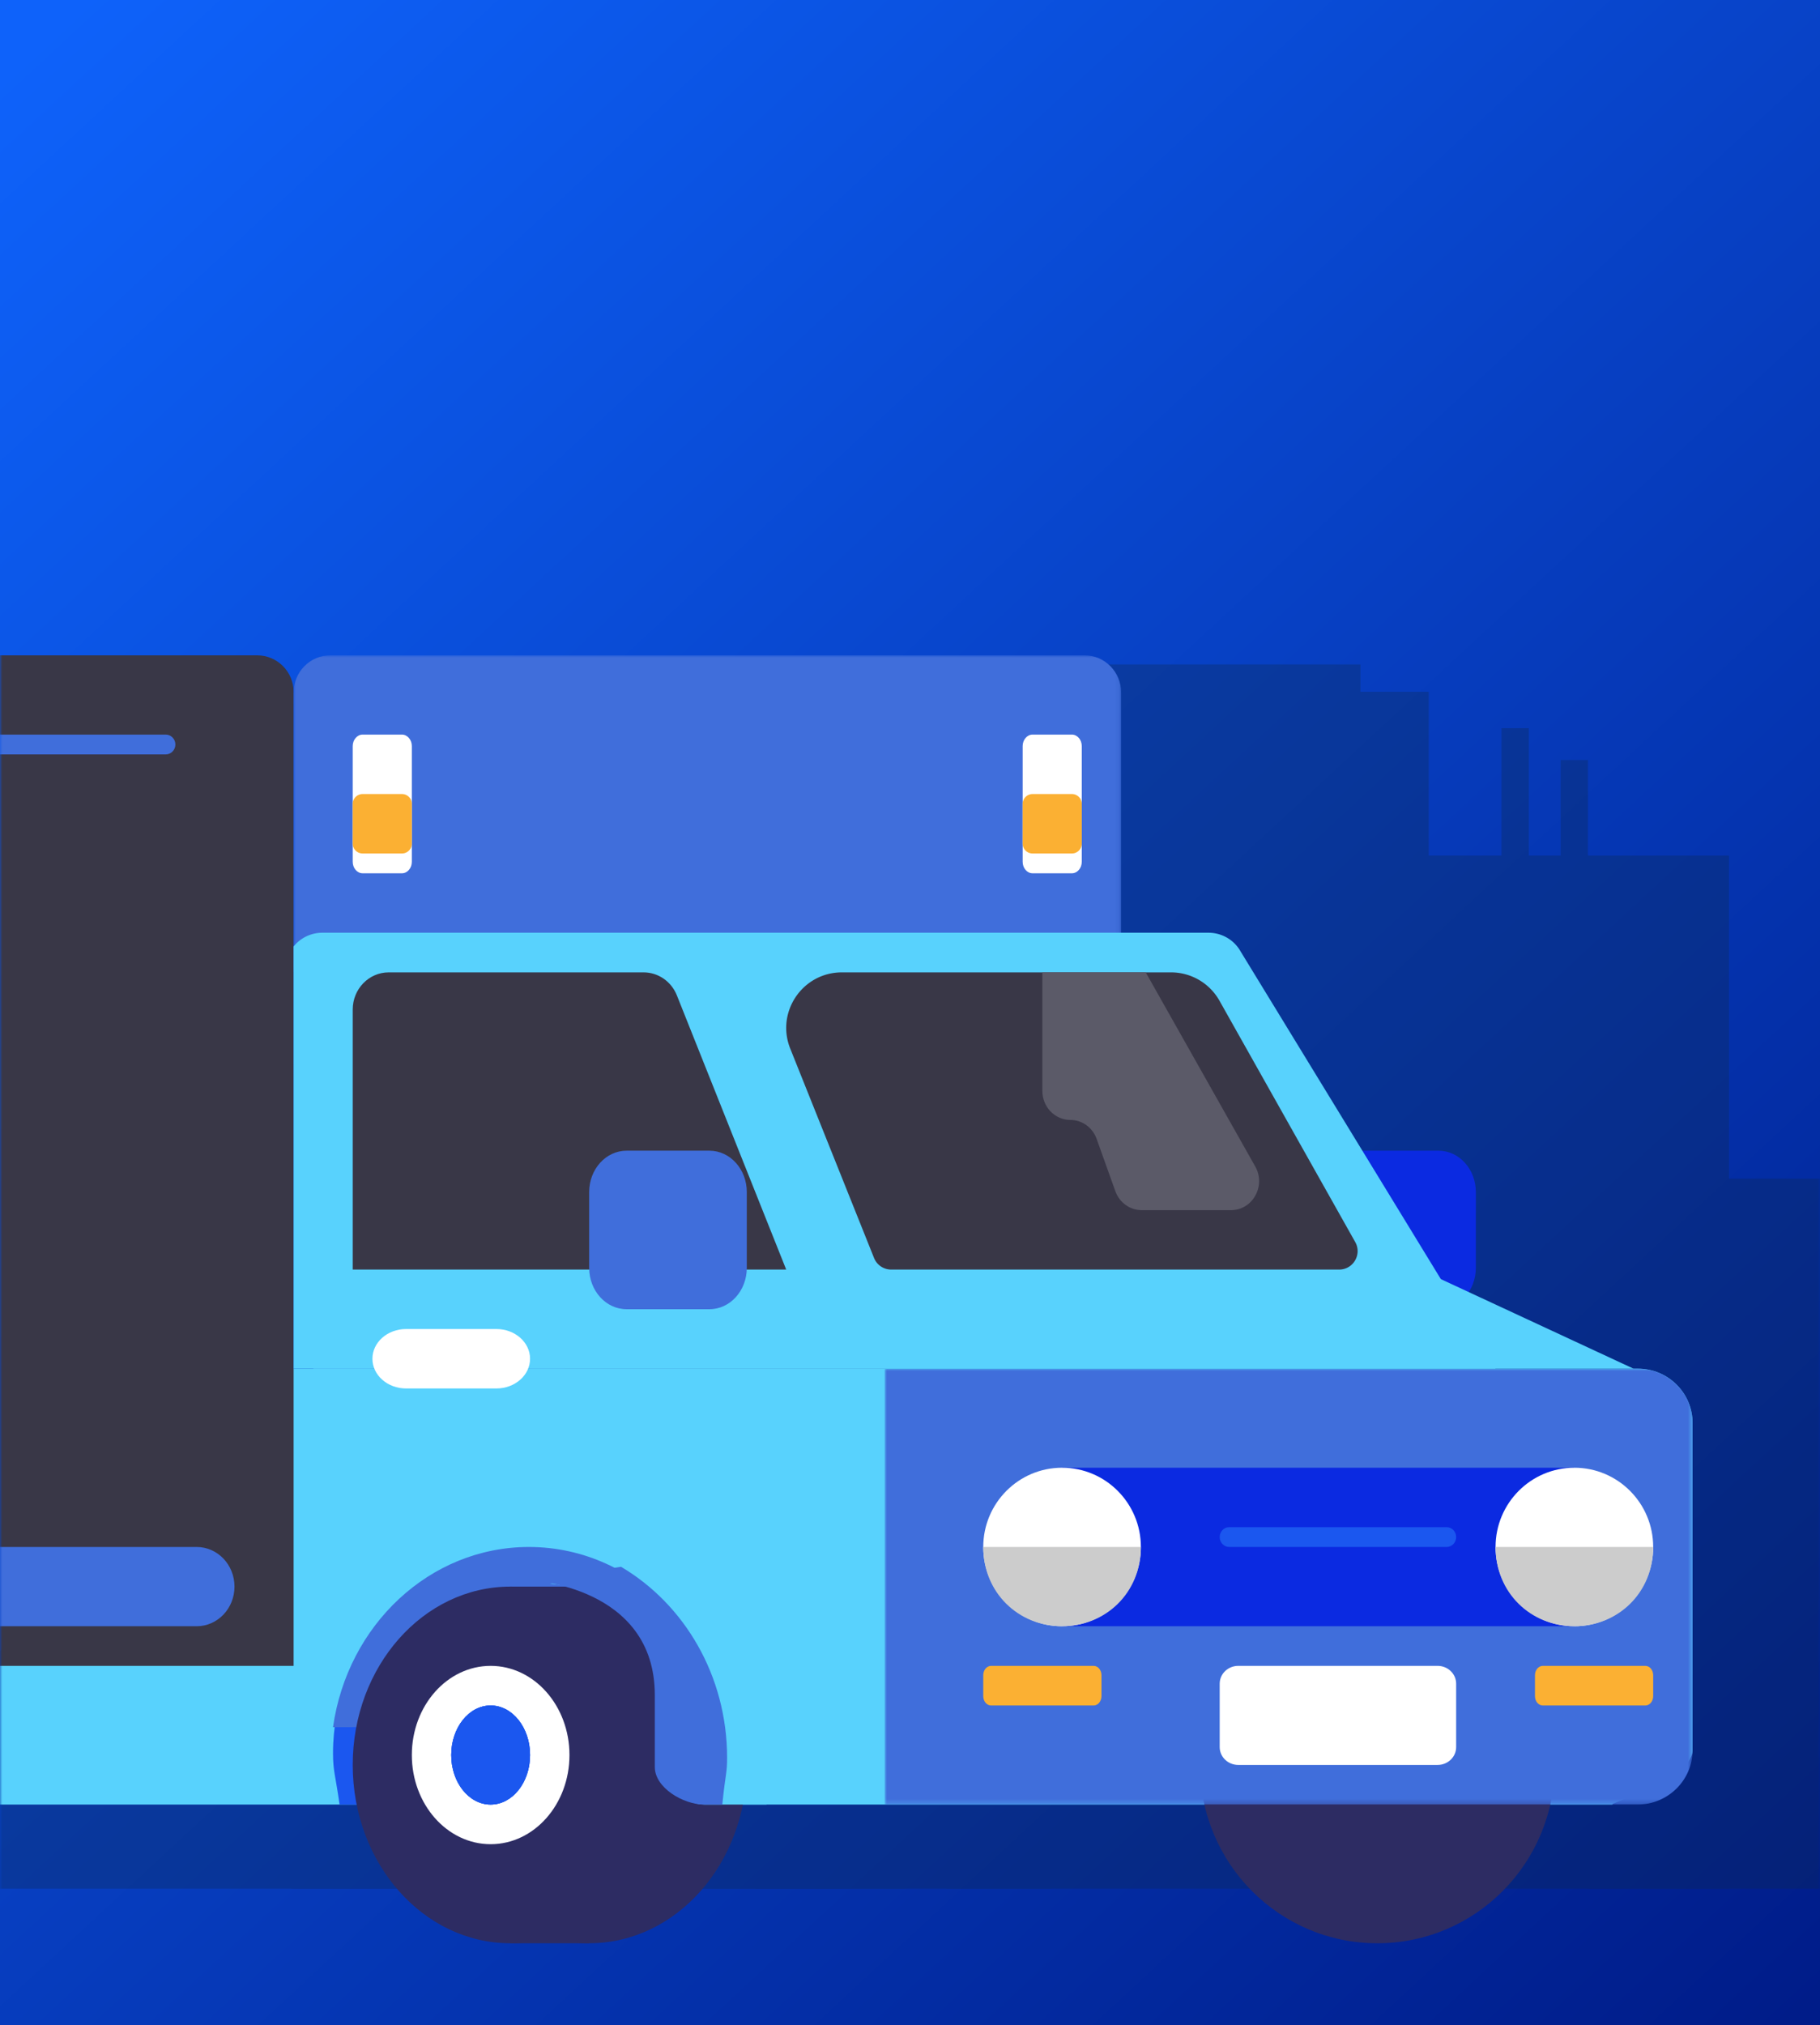
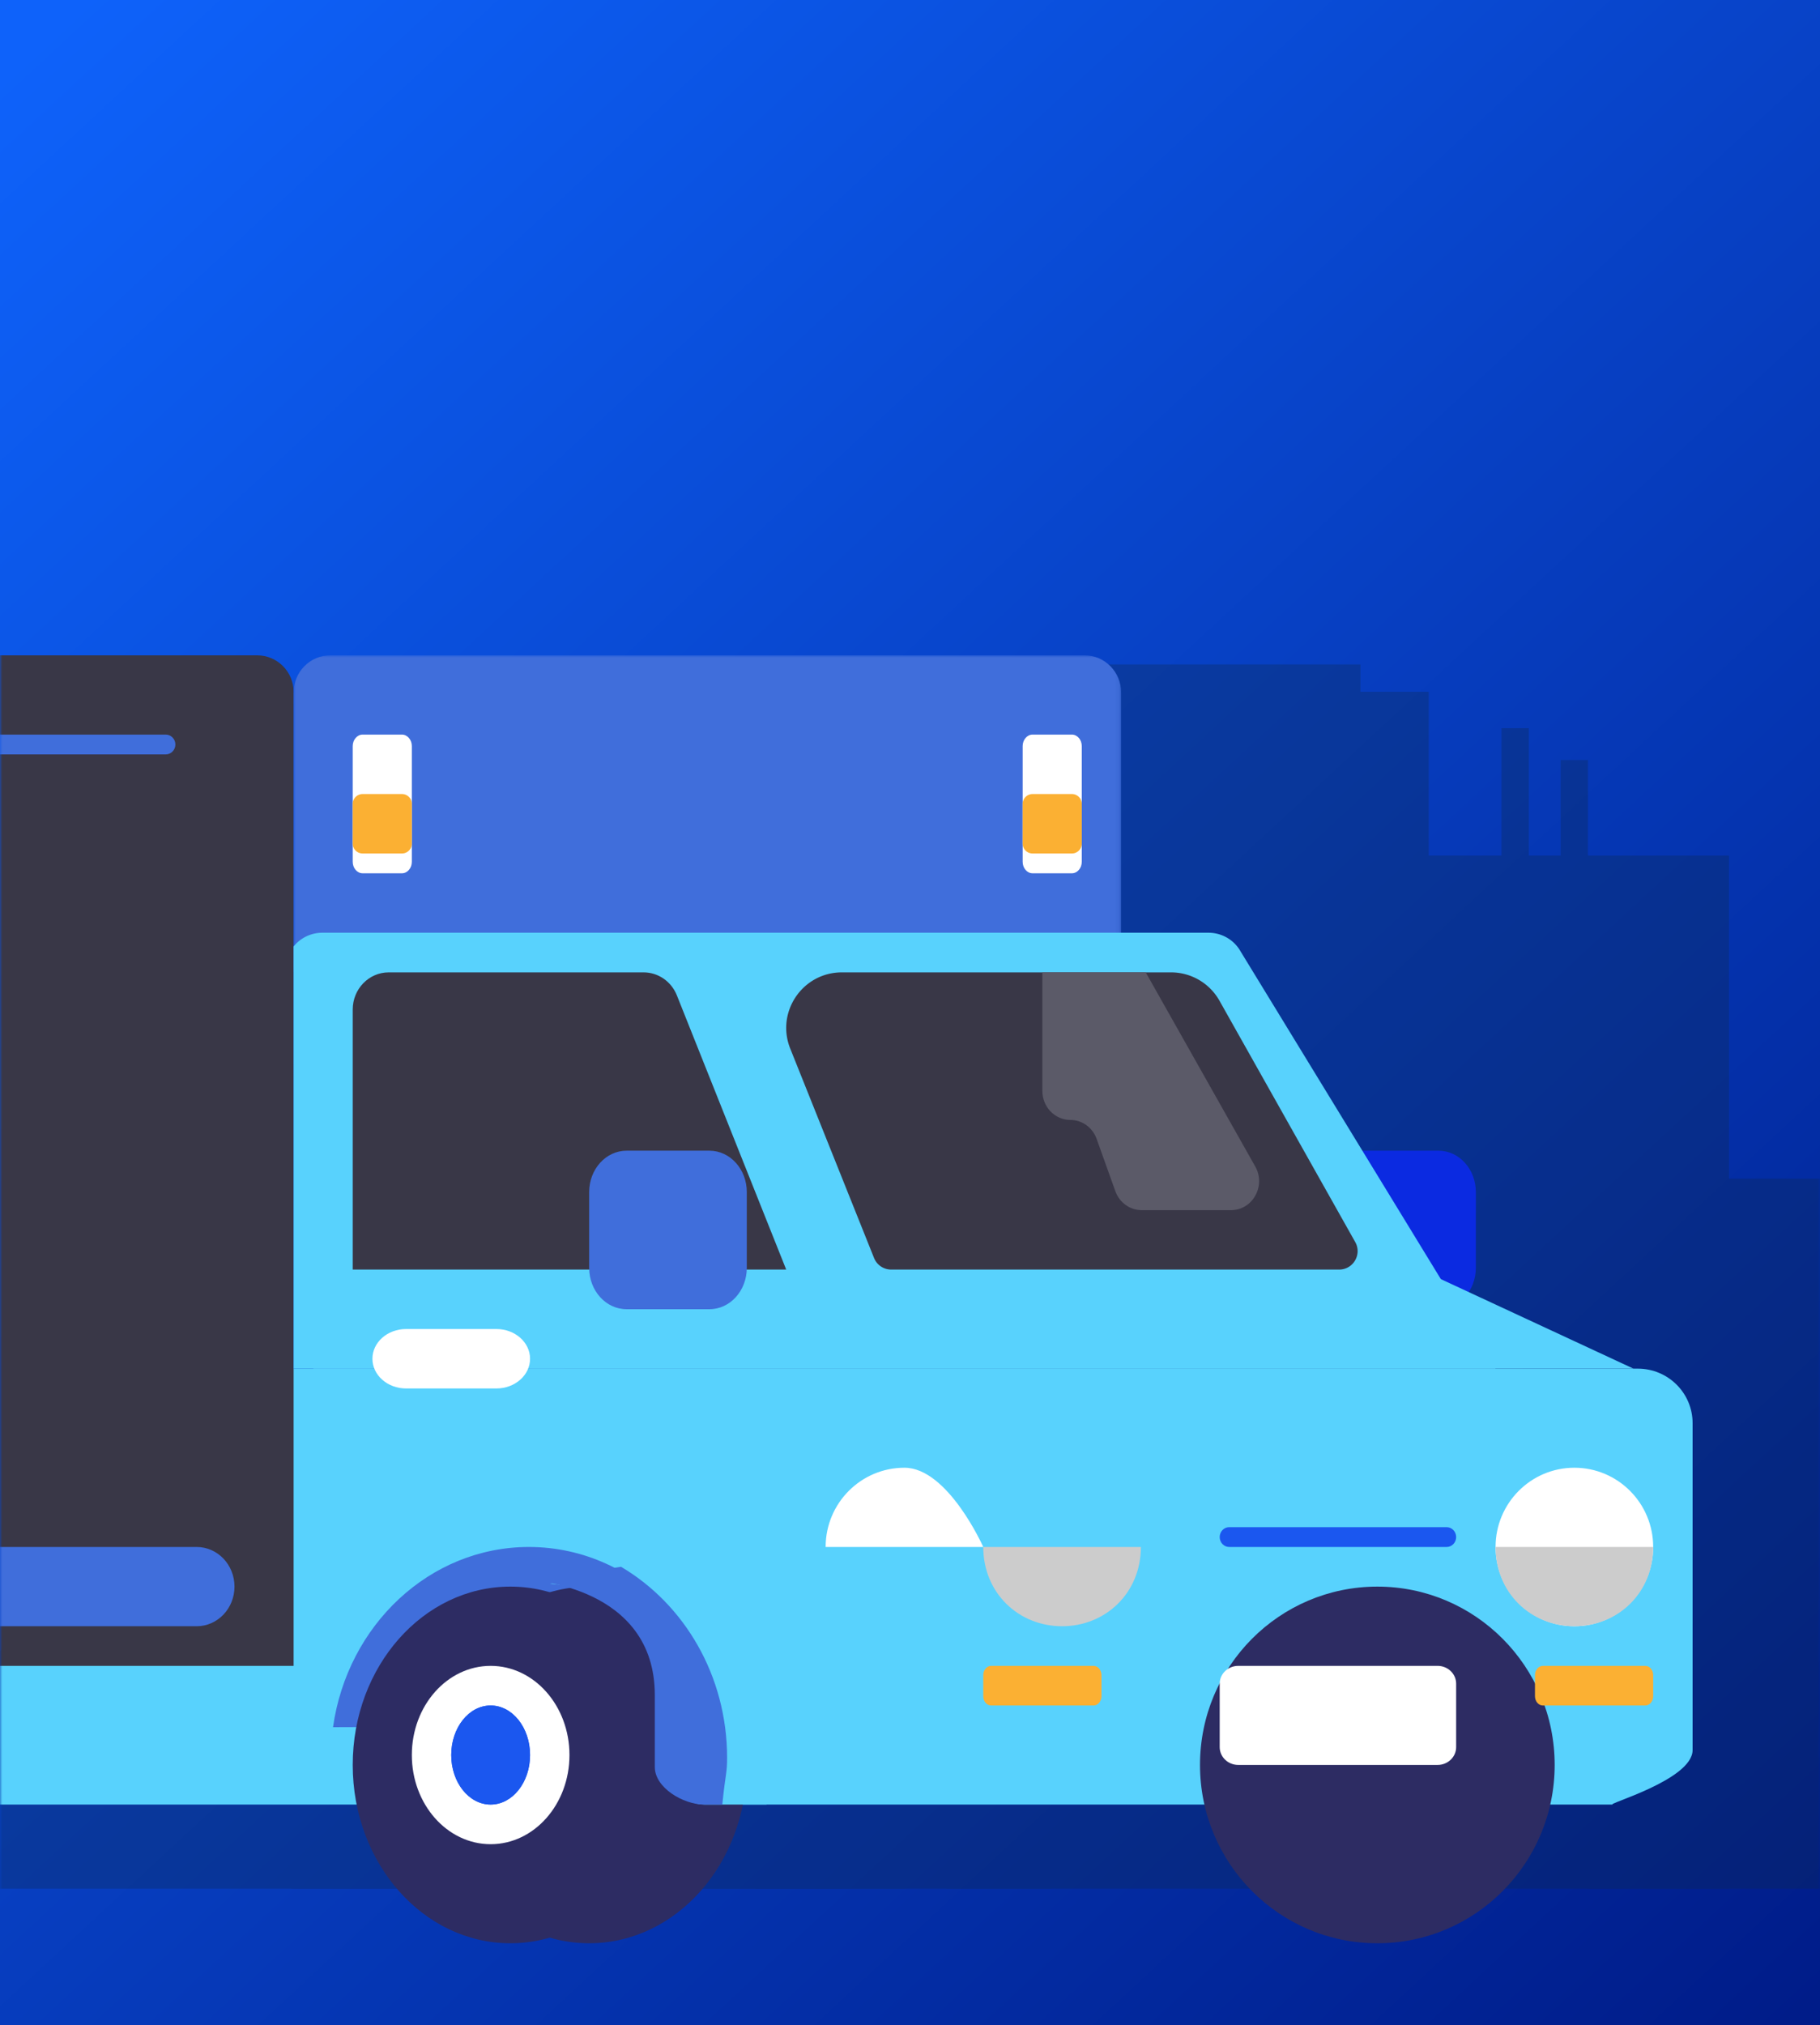
<svg xmlns="http://www.w3.org/2000/svg" xmlns:ns1="http://sodipodi.sourceforge.net/DTD/sodipodi-0.dtd" xmlns:ns2="http://www.inkscape.org/namespaces/inkscape" xmlns:xlink="http://www.w3.org/1999/xlink" width="400" height="445" viewBox="0 0 400 445" version="1.1" id="svg41" ns1:docname="group-300-copy-6.svg" ns2:version="1.3.2 (091e20e, 2023-11-25, custom)">
  <rect x="0" y="0" width="400" height="445" fill="#808080" stroke="none" />
  <ns1:namedview id="namedview41" pagecolor="#505050" bordercolor="#eeeeee" borderopacity="1" ns2:showpageshadow="0" ns2:pageopacity="0" ns2:pagecheckerboard="0" ns2:deskcolor="#505050" ns2:zoom="0.64593013" ns2:cx="-21.674171" ns2:cy="401.74624" ns2:window-width="1920" ns2:window-height="1009" ns2:window-x="-8" ns2:window-y="-8" ns2:window-maximized="1" ns2:current-layer="g41" />
  <defs id="defs2">
-     <path id="ooirblu3ed" d="M0 0h177.554v95.785H0z" />
    <path id="n4iwgrce7f" d="M0 0h181.884v69.662H0z" />
    <path id="ez3kkgd2sh" d="M0 278.646h524V0H0z" />
    <linearGradient x1="40.507" y1="0" x2="381.394" y2="421.9" id="drau7a3h1b" gradientTransform="scale(0.948,1.055)" gradientUnits="userSpaceOnUse">
      <stop stop-color="#0E62FA" offset="0%" id="stop1" />
      <stop stop-color="#001C89" offset="100%" id="stop2" />
    </linearGradient>
    <rect id="8082qhdj5a" x="0" y="0" width="400" height="445" rx="20" />
  </defs>
  <g fill="none" fill-rule="evenodd" id="g41">
    <mask id="ge8vtdqm6c" fill="#fff">
      <use xlink:href="#8082qhdj5a" id="use2" />
    </mask>
    <use fill="url(#drau7a3h1b)" xlink:href="#8082qhdj5a" id="use3" style="fill:url(#drau7a3h1b)" transform="matrix(1.046,0,0,1.077,-12.385,-9.289)" />
    <g fill="#0E2949" opacity=".303" mask="url(#ge8vtdqm6c)" id="g9">
      <path d="M134 415h65V203h-65z" id="path3" />
      <path d="M124 270h65v-35h-65zM124 325h65v-35h-65zM124 379h65v-35h-65z" id="path4" />
      <path d="M166 415h65V270h-65z" id="path5" />
      <path d="M208 415h106V152H208z" id="path6" />
      <path d="M274 415h106V188H274z" id="path7" />
      <path d="M349 415h121V259H349zM0 415h90V309H45L0 362.837z" id="path8" />
      <path d="M64 415h121v-59H64zM223 152h76v-6h-76zM343 199h6v-32h-6zM330 192h6v-32h-6z" id="path9" />
    </g>
    <g mask="url(#ge8vtdqm6c)" id="g40">
      <g transform="translate(-152 144)" id="g39">
        <path d="m34.645 235.64 87.897-.32.475 17.203h383.48c-2.036 0 17.503-5.36 17.503-11.972v-71.837c0-6.615-5.388-11.976-12.032-11.976H34.645v78.901z" fill="#58D2FD" id="path10" />
-         <path d="M298.81 241.25c0-22.623-16.48-40.973-36.81-40.973-20.327 0-36.81 18.353-36.81 40.979 0 3.906.524 4.784 1.442 11.267h70.736c.921-6.483 1.442-7.365 1.442-11.274" fill="#1B57EF" id="path11" />
        <path d="M4.33 222.046H216.53v-214c0-4.442-3.587-8.046-8.008-8.046H12.338c-4.42 0-8.007 3.604-8.007 8.046v214z" fill="#393747" id="path12" />
        <path d="M195.223 213.338H8.313c-4.591 0-8.313-3.898-8.313-8.707 0-4.81 3.722-8.708 8.314-8.708h186.91c4.591 0 8.313 3.898 8.313 8.708 0 4.81-3.722 8.707-8.314 8.707M268.251 195.923c-21.826 0-39.903 17.184-43.06 39.596l53.8-.19.489 17.194h31.315c.652-6.638 1.007-6.559 1.007-9.978 0-25.737-19.5-46.622-43.551-46.622" fill="#406EDB" id="path13" />
        <path d="M415.736 243.815c0 21.643 17.448 39.185 38.975 39.185s38.975-17.542 38.975-39.185c0-21.642-17.448-39.184-38.975-39.184s-38.975 17.542-38.975 39.184" fill="#2D2C63" id="path14" />
        <g transform="translate(346.446 156.738)" id="g15">
          <mask id="pzl8gfc01e" fill="#fff">
            <use xlink:href="#ooirblu3ed" id="use14" />
          </mask>
          <path d="M0 95.785h165.44c6.69 0 12.115-5.361 12.115-11.972V11.972C177.555 5.36 172.13 0 165.441 0H0v95.785z" fill="#406EDB" mask="url(#pzl8gfc01e)" id="path15" />
        </g>
        <path d="M449.928 143.677h18.227c4.535 0 8.209-4.069 8.209-9.091v-16.649c0-5.019-3.674-9.09-8.21-9.09h-18.226c-4.535 0-8.209 4.071-8.209 9.09v16.649c0 5.022 3.674 9.09 8.21 9.09" fill="#0B2AE1" id="path16" />
        <path d="M227.58 134.97h236.578l46.85 21.768H220.86v-9.769c0-6.627 3.01-12 6.72-12" fill="#58D2FD" id="path17" />
        <g transform="translate(216.529)" id="g18">
          <mask id="1p2bh0iorg" fill="#fff">
            <use xlink:href="#n4iwgrce7f" id="use17" />
          </mask>
          <path d="M0 69.662h181.884V8.204c0-4.532-3.594-8.205-8.033-8.205H8.033C3.598-.001 0 3.672 0 8.204v61.458z" fill="#406EDB" mask="url(#1p2bh0iorg)" id="path18" />
        </g>
        <path d="M216.529 156.738h264.165l-56.026-91.66a8.076 8.076 0 0 0-7.045-4.124H222.832a8.089 8.089 0 0 0-6.303 3.021v92.763z" fill="#58D2FD" id="path19" />
        <path d="M229.52 134.97h95.273l-24.029-60.252c-1.219-3.058-4.109-5.056-7.315-5.056h-56.02c-4.366 0-7.908 3.652-7.908 8.158v57.15z" fill="#393747" id="path20" />
        <path d="M316.132 243.815c0 21.643-15.51 39.185-34.643 39.185-19.133 0-34.646-17.542-34.646-39.185 0-21.642 15.513-39.184 34.646-39.184 19.133 0 34.643 17.542 34.643 39.184" fill="#2D2C63" id="path21" />
-         <path fill="#2D2C63" d="M281.488 204.63h-17.323V283h17.323z" id="path22" />
        <path d="M298.81 243.815c0 21.643-15.51 39.185-34.645 39.185-19.134 0-34.644-17.542-34.644-39.185 0-21.642 15.51-39.184 34.644-39.184s34.645 17.542 34.645 39.184" fill="#2D2C63" id="path23" />
        <path d="M277.157 241.638c0 10.82-7.755 19.593-17.324 19.593-9.565 0-17.32-8.773-17.32-19.593s7.755-19.592 17.32-19.592c9.569 0 17.324 8.773 17.324 19.592" fill="#FFF" id="path24" />
        <path d="M268.496 241.638c0 6.014-3.877 10.885-8.663 10.885-4.783 0-8.66-4.871-8.66-10.885 0-6.013 3.877-10.884 8.66-10.884 4.786 0 8.663 4.871 8.663 10.884" fill="#1B57EF" id="path25" />
-         <path d="M268.496 241.638c0 6.014-3.877 10.885-8.663 10.885-4.783 0-8.66-4.871-8.66-10.885 0-6.013 3.877-10.884 8.66-10.884 4.786 0 8.663 4.871 8.663 10.884" fill="#1B57EF" id="path26" />
        <path d="M268.496 241.638c0 6.014-3.877 10.885-8.663 10.885-4.783 0-8.66-4.871-8.66-10.885 0-6.013 3.877-10.884 8.66-10.884 4.786 0 8.663 4.871 8.663 10.884" fill="#1B57EF" id="path27" />
        <mask id="nyzasw533i" fill="#fff">
          <use xlink:href="#ez3kkgd2sh" id="use27" />
        </mask>
-         <path fill="#0B2AE1" mask="url(#nyzasw533i)" d="M385.421 213.338h112.596v-34.83H385.42z" id="path28" />
-         <path d="M368.1 195.923c0 9.616 7.754 17.415 17.323 17.415 9.566 0 17.32-7.799 17.32-17.415s-7.754-17.415-17.32-17.415c-9.569 0-17.324 7.799-17.324 17.415M480.694 195.923c0 9.616 7.755 17.415 17.324 17.415 9.566 0 17.32-7.799 17.32-17.415s-7.754-17.415-17.32-17.415c-9.569 0-17.324 7.799-17.324 17.415M241.248 161.092h19.85c4.086 0 7.398-2.924 7.398-6.53 0-3.607-3.312-6.531-7.397-6.531h-19.85c-4.086 0-7.398 2.924-7.398 6.53 0 3.607 3.312 6.531 7.397 6.531" fill="#FFF" mask="url(#nyzasw533i)" id="path29" />
+         <path d="M368.1 195.923s-7.754-17.415-17.32-17.415c-9.569 0-17.324 7.799-17.324 17.415M480.694 195.923c0 9.616 7.755 17.415 17.324 17.415 9.566 0 17.32-7.799 17.32-17.415s-7.754-17.415-17.32-17.415c-9.569 0-17.324 7.799-17.324 17.415M241.248 161.092h19.85c4.086 0 7.398-2.924 7.398-6.53 0-3.607-3.312-6.531-7.397-6.531h-19.85c-4.086 0-7.398 2.924-7.398 6.53 0 3.607 3.312 6.531 7.397 6.531" fill="#FFF" mask="url(#nyzasw533i)" id="path29" />
        <path d="M289.697 143.677h18.226c4.535 0 8.21-4.069 8.21-9.091v-16.649c0-5.019-3.675-9.09-8.21-9.09h-18.226c-4.535 0-8.21 4.071-8.21 9.09v16.649c0 5.022 3.675 9.09 8.21 9.09" fill="#406EDB" mask="url(#nyzasw533i)" id="path30" />
        <path d="M272.826 204.008s26.31 1.175 26.31 24.844v15.586c0 4.464 3.473 8.085 7.754 8.085h13.573v-56.6l-47.637 8.085z" fill="#58D2FD" mask="url(#nyzasw533i)" id="path31" />
        <path d="m288.487 200.277-19.991 2.97s27.418 1.194 27.418 25.213v15.817c0 4.53 6.214 8.246 10.873 8.246h3.963c.682-6.837 1.052-6.755 1.052-10.28 0-18.04-9.41-33.768-23.315-41.966M19.45 21.77h168.968c1.174 0 2.127-.974 2.127-2.18 0-1.201-.953-2.175-2.127-2.175H19.45c-1.173 0-2.127.974-2.127 2.176 0 1.205.954 2.178 2.127 2.178" fill="#406EDB" mask="url(#nyzasw533i)" id="path32" />
        <path d="M347.865 134.97h98.45c3.104 0 5.059-3.341 3.54-6.046L420.016 75.89a12.222 12.222 0 0 0-10.651-6.228h-72.342c-8.645 0-14.556 8.73-11.344 16.752l18.419 46.007a4.056 4.056 0 0 0 3.766 2.548" fill="#393747" mask="url(#nyzasw533i)" id="path33" />
        <path d="M422.151 195.923h47.797c1.15 0 2.085-.976 2.085-2.177 0-1.2-.935-2.177-2.085-2.177H422.15c-1.15 0-2.085.977-2.085 2.177 0 1.2.935 2.177 2.085 2.177" fill="#1B57EF" mask="url(#nyzasw533i)" id="path34" />
        <path d="M498.017 213.338c9.568 0 17.322-7.321 17.322-17.415h-34.645c0 10.094 7.754 17.415 17.323 17.415M385.421 213.338c9.569 0 17.323-7.321 17.323-17.415h-34.645c0 10.094 7.754 17.415 17.322 17.415" fill="#CCC" mask="url(#nyzasw533i)" id="path35" />
        <path d="M392.352 230.754h-22.525c-.956 0-1.728-.921-1.728-2.056v-4.596c0-1.135.772-2.056 1.728-2.056h22.525c.955 0 1.73.921 1.73 2.056v4.596c0 1.135-.775 2.056-1.73 2.056M513.608 230.754h-22.525c-.955 0-1.728-.921-1.728-2.056v-4.596c0-1.135.773-2.056 1.728-2.056h22.525c.955 0 1.73.921 1.73 2.056v4.596c0 1.135-.775 2.056-1.73 2.056" fill="#FBB033" mask="url(#nyzasw533i)" id="path36" />
        <path d="M424.14 243.815h43.819c2.25 0 4.074-1.754 4.074-3.917v-13.934c0-2.164-1.824-3.918-4.074-3.918H424.14c-2.25 0-4.074 1.754-4.074 3.918v13.934c0 2.163 1.825 3.917 4.074 3.917M231.703 47.892h8.63c1.203 0 2.18-1.131 2.18-2.529V19.944c0-1.397-.977-2.529-2.18-2.529h-8.63c-1.203 0-2.182 1.132-2.182 2.53v25.418c0 1.398.979 2.53 2.182 2.53M378.942 47.892h8.631c1.203 0 2.18-1.131 2.18-2.529V19.944c0-1.397-.977-2.529-2.18-2.529h-8.63c-1.204 0-2.183 1.132-2.183 2.53v25.418c0 1.398.98 2.53 2.182 2.53" fill="#FFF" mask="url(#nyzasw533i)" id="path37" />
        <path d="M231.703 43.538h8.63c1.203 0 2.18-.97 2.18-2.167v-8.73a2.173 2.173 0 0 0-2.18-2.164h-8.63c-1.203 0-2.182.97-2.182 2.165v8.729c0 1.198.979 2.167 2.182 2.167M378.942 43.538h8.631c1.203 0 2.18-.97 2.18-2.167v-8.73a2.173 2.173 0 0 0-2.18-2.164h-8.63c-1.204 0-2.183.97-2.183 2.165v8.729c0 1.198.98 2.167 2.182 2.167" fill="#FBB033" mask="url(#nyzasw533i)" id="path38" />
        <path d="m403.807 69.662 24.071 42.656c2.397 4.25-.565 9.59-5.315 9.59h-19.66c-2.573 0-4.878-1.663-5.771-4.161l-4.117-11.5c-.893-2.5-3.194-4.158-5.768-4.158-3.402 0-6.156-2.852-6.156-6.374V69.662h22.716z" fill="#5B5A68" mask="url(#nyzasw533i)" id="path39" />
      </g>
    </g>
  </g>
</svg>